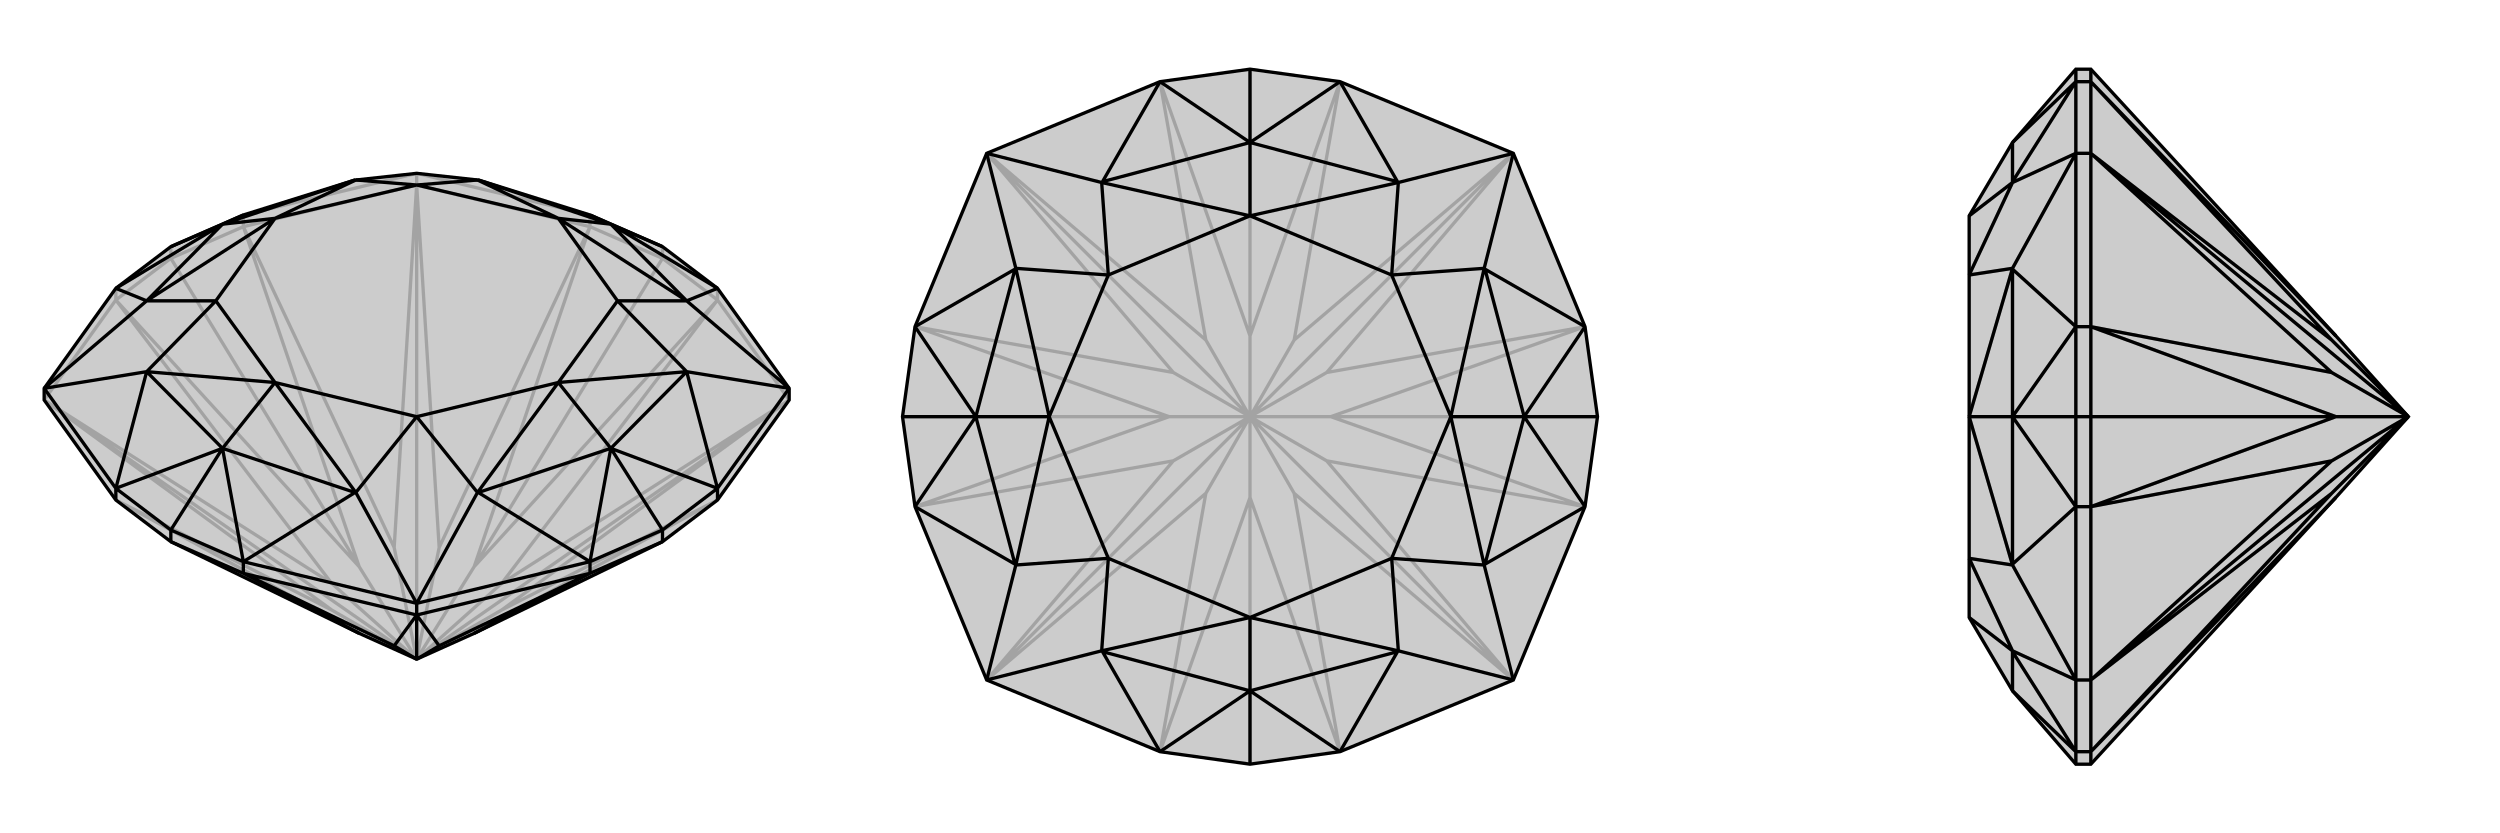
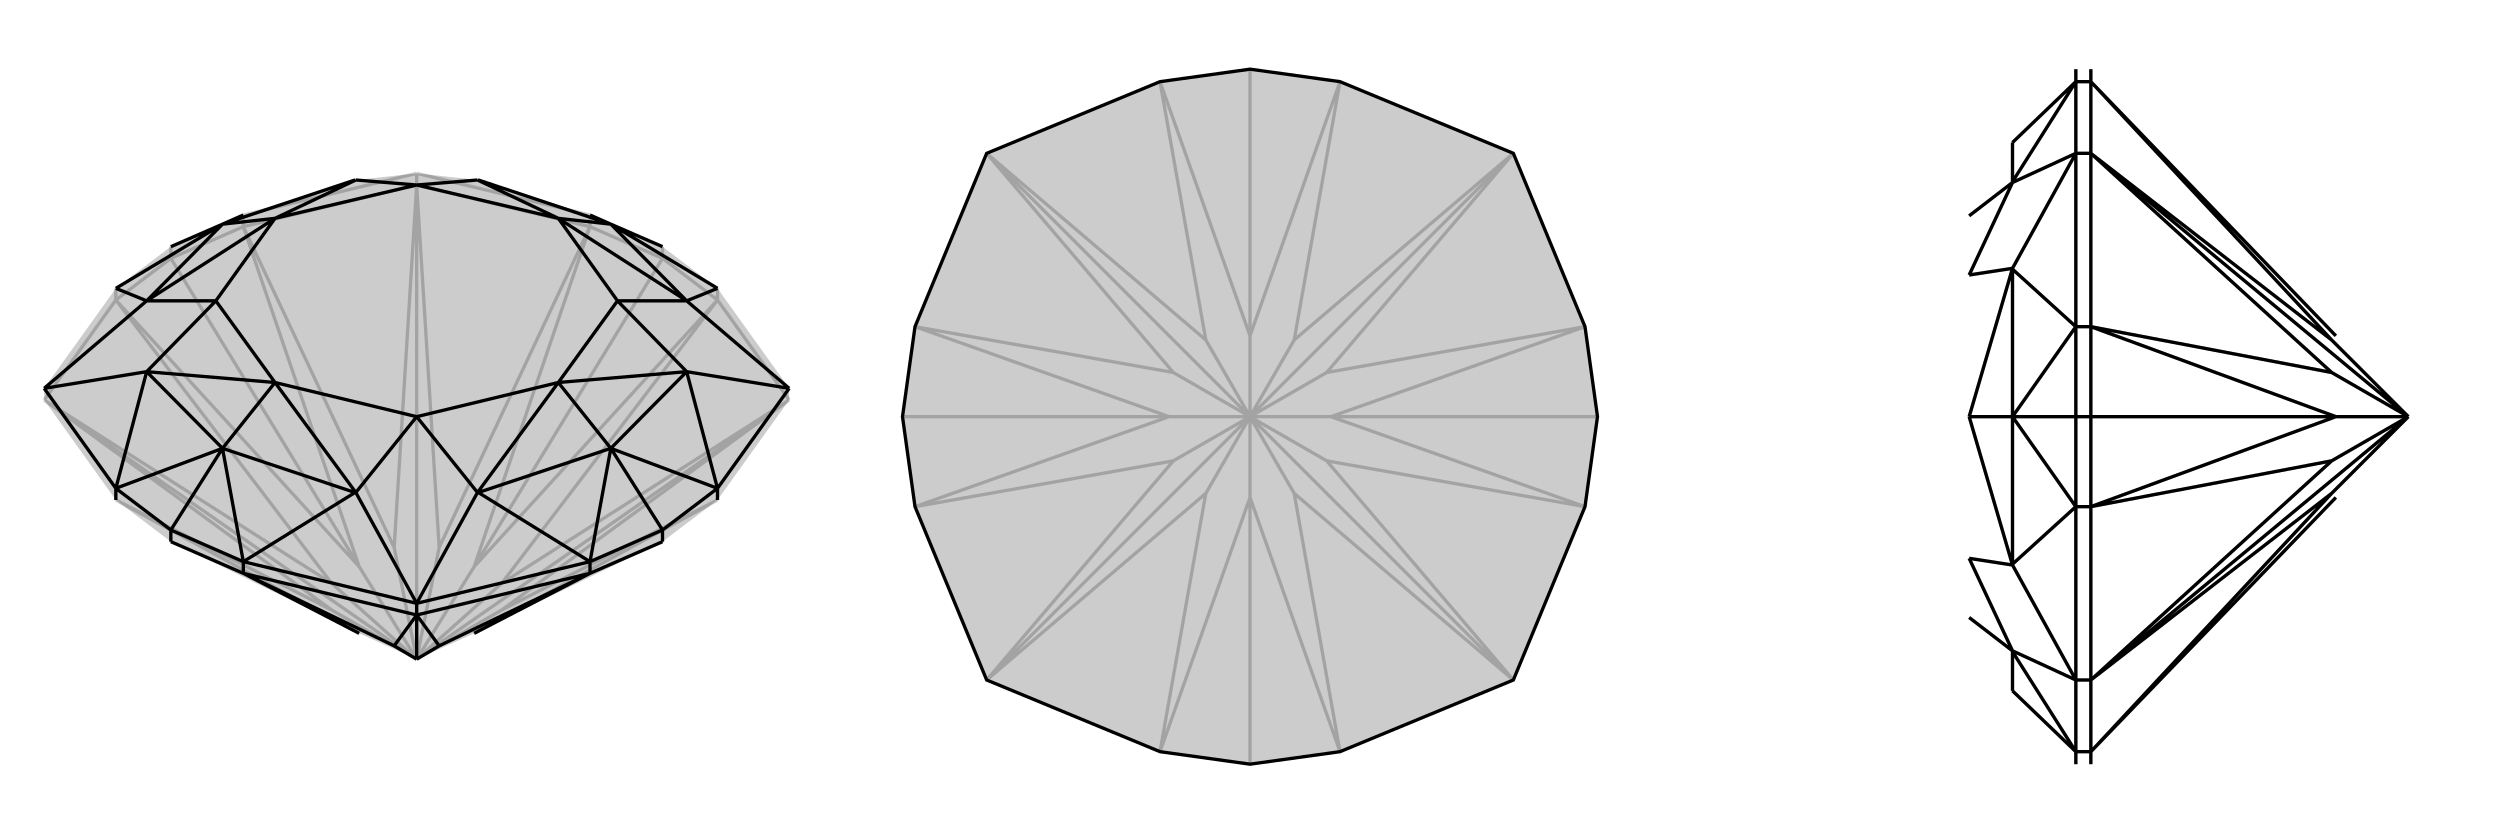
<svg xmlns="http://www.w3.org/2000/svg" viewBox="0 0 3000 1000">
  <g stroke="currentColor" stroke-width="4" fill="none" transform="translate(0 -27)">
    <path fill="currentColor" stroke="none" fill-opacity=".2" d="M139,627L53,507L53,493L139,373L205,323L292,285L292,285L426,243L427,243L500,235L573,243L574,243L708,285L708,285L795,323L861,373L947,493L947,507L861,627L795,677L569,787L500,818L431,787L205,677z" />
    <path stroke-opacity=".2" d="M139,387L139,373M205,337L205,323M292,299L292,285M500,249L500,235M708,299L708,285M795,337L795,323M861,387L861,373M205,337L139,387M205,337L292,299M205,337L431,707M795,337L708,299M795,337L861,387M795,337L569,707M139,387L53,507M292,299L500,249M708,299L500,249M861,387L947,507M139,627L431,787M139,627L398,759M708,299L569,707M708,299L527,684M569,707L861,387M861,387L602,727M569,707L500,818M139,387L431,707M139,387L398,727M292,299L431,707M292,299L473,684M431,707L500,818M861,627L569,787M861,627L602,759M53,507L398,759M398,759L500,818M53,507L398,727M500,818L398,727M53,507L500,818M500,249L473,684M500,818L473,684M500,249L527,684M500,818L527,684M500,818L500,249M947,507L602,727M500,818L602,727M947,507L602,759M500,818L602,759M500,818L947,507M292,285L500,235M708,285L500,235" />
-     <path d="M139,627L53,507L53,493L139,373L205,323L292,285L292,285L426,243L427,243L500,235L573,243L574,243L708,285L708,285L795,323L861,373L947,493L947,507L861,627L795,677L569,787L500,818L431,787L205,677z" />
    <path d="M139,627L139,613M861,627L861,613M795,677L795,663M708,715L708,701M500,765L500,751M205,677L205,663M292,715L292,701M795,677L708,715M205,677L292,715M708,715L500,765M292,715L500,765M292,715L431,787M292,715L473,802M708,715L569,787M708,715L527,802M500,765L527,802M500,818L527,802M500,765L473,802M500,818L473,802M500,818L500,765M861,613L795,663M795,663L708,701M795,663L733,565M205,663L292,701M205,663L139,613M205,663L267,565M205,323L267,296M795,323L733,296M861,373L861,373M861,613L947,493M861,613L861,613M708,701L500,751M708,701L708,701M292,701L500,751M292,701L292,701M139,613L53,493M139,613L139,613M139,373L139,373M861,373L733,296M861,373L824,388M861,613L733,565M861,613L824,473M708,701L733,565M708,701L574,618M292,701L267,565M292,701L426,618M139,613L267,565M139,613L176,473M139,373L267,296M139,373L176,388M292,285L267,296M708,285L733,296M947,493L824,388M947,493L824,473M500,751L573,618M500,751L427,618M53,493L176,473M53,493L176,388M824,388L824,388M733,296L824,388M824,473L824,473M733,565L824,473M574,618L573,618M733,565L574,618M733,565L670,486M426,618L427,618M267,565L426,618M176,473L176,473M267,565L176,473M267,565L330,486M176,388L176,388M267,296L176,388M267,296L426,243M267,296L330,289M733,296L574,243M733,296L670,289M824,388L741,388M824,388L670,289M824,473L741,388M824,473L670,486M573,618L500,527M573,618L670,486M427,618L500,527M427,618L330,486M176,473L259,388M176,473L330,486M176,388L259,388M176,388L330,289M427,243L500,249M427,243L330,289M573,243L500,249M573,243L670,289M741,388L670,289M741,388L670,486M500,527L670,486M500,527L330,486M259,388L330,486M259,388L330,289M500,249L330,289M500,249L670,289" />
  </g>
  <g stroke="currentColor" stroke-width="4" fill="none" transform="translate(1000 0)">
    <path fill="currentColor" stroke="none" fill-opacity=".2" d="M500,83L392,98L184,184L98,392L83,500L98,608L184,816L392,902L500,917L608,902L816,816L902,608L917,500L902,392L816,184L608,98z" />
    <path stroke-opacity=".2" d="M83,500L403,500M500,83L500,403M917,500L597,500M500,917L500,597M392,902L500,597M392,902L447,592M392,98L500,403M392,98L447,408M500,403L608,98M608,98L553,408M500,403L500,500M608,902L500,597M608,902L553,592M500,597L500,500M98,608L403,500M98,608L408,553M98,392L403,500M98,392L408,447M403,500L500,500M902,392L597,500M902,392L592,447M902,608L597,500M902,608L592,553M597,500L500,500M184,816L447,592M447,592L500,500M184,816L408,553M500,500L408,553M184,816L500,500M184,184L408,447M500,500L408,447M184,184L447,408M500,500L447,408M500,500L184,184M816,184L553,408M500,500L553,408M816,184L592,447M500,500L592,447M500,500L816,184M816,816L592,553M500,500L592,553M816,816L553,592M500,500L553,592M500,500L816,816" />
    <path d="M500,83L392,98L184,184L98,392L83,500L98,608L184,816L392,902L500,917L608,902L816,816L902,608L917,500L902,392L816,184L608,98z" />
-     <path d="M917,500L829,500M500,917L500,829M83,500L171,500M500,83L500,171M608,98L608,98M902,392L902,392M902,608L902,608M608,902L608,902M392,902L392,902M98,608L98,608M98,392L98,392M392,98L392,98M608,98L500,171M608,98L677,218M902,392L829,500M902,392L782,323M902,608L829,500M902,608L782,677M608,902L500,829M608,902L677,782M392,902L500,829M392,902L323,782M98,608L171,500M98,608L218,677M98,392L171,500M98,392L218,323M392,98L500,171M392,98L323,218M816,184L678,219M816,184L781,322M816,816L781,678M816,816L678,781M184,816L322,781M184,816L219,678M184,184L219,322M184,184L322,219M677,218L678,219M500,171L677,218M782,323L781,322M829,500L782,323M782,677L781,678M829,500L782,677M829,500L741,500M677,782L678,781M500,829L677,782M323,782L322,781M500,829L323,782M500,829L500,741M218,677L219,678M171,500L218,677M218,323L219,322M171,500L218,323M171,500L259,500M323,218L322,219M500,171L323,218M500,171L500,259M678,219L670,330M678,219L500,259M781,322L670,330M781,322L741,500M781,678L670,670M781,678L741,500M678,781L670,670M678,781L500,741M322,781L330,670M322,781L500,741M219,678L330,670M219,678L259,500M219,322L330,330M219,322L259,500M322,219L330,330M322,219L500,259M670,330L500,259M670,330L741,500M670,670L741,500M670,670L500,741M330,670L500,741M330,670L259,500M330,330L259,500M330,330L500,259" />
  </g>
  <g stroke="currentColor" stroke-width="4" fill="none" transform="translate(2000 0)">
-     <path fill="currentColor" stroke="none" fill-opacity=".2" d="M803,597L890,500L803,403L509,83L491,83L415,171L363,259L363,330L363,500L363,670L363,741L415,829L491,917L509,917z" />
    <path stroke-opacity=".2" d="M509,902L491,902M509,816L491,816M509,608L491,608M509,500L491,500M509,392L491,392M509,184L491,184M509,98L491,98M509,917L509,902M509,500L509,608M509,500L509,392M509,500L803,500M509,83L509,98M509,902L509,816M509,608L509,816M509,392L509,184M509,98L509,184M509,902L803,597M509,902L798,592M509,98L803,403M509,98L798,408M509,608L803,500M509,608L798,553M509,392L803,500M509,392L798,447M803,500L890,500M509,816L798,592M798,592L890,500M509,816L798,553M890,500L798,553M509,816L890,500M509,184L798,447M890,500L798,447M509,184L798,408M890,500L798,408M890,500L509,184M491,917L491,902M491,608L491,500M491,500L491,392M491,500L415,500M491,98L491,83M491,902L491,816M491,902L491,902M491,608L491,816M491,608L491,608M491,392L491,184M491,392L491,392M491,98L491,184M491,98L491,98M491,902L415,829M491,902L415,782M491,608L415,500M491,608L415,677M491,392L415,500M491,392L415,323M491,98L415,171M491,98L415,218M491,816L415,781M491,816L415,678M491,184L415,322M491,184L415,219M415,782L415,781M415,829L415,782M415,677L415,678M415,500L415,677M415,323L415,322M415,500L415,323M415,500L363,500M415,218L415,219M415,171L415,218M415,781L363,670M415,781L363,741M415,678L363,670M415,678L363,500M415,322L363,330M415,322L363,500M415,219L363,330M415,219L363,259" />
-     <path d="M803,597L890,500L803,403L509,83L491,83L415,171L363,259L363,330L363,500L363,670L363,741L415,829L491,917L509,917z" />
    <path d="M509,98L491,98M509,184L491,184M509,392L491,392M509,500L491,500M509,608L491,608M509,816L491,816M509,902L491,902M509,83L509,98M509,500L509,392M509,500L509,608M509,500L803,500M509,917L509,902M509,98L509,184M509,392L509,184M509,608L509,816M509,902L509,816M803,403L509,98M509,98L798,408M509,902L803,597M509,902L798,592M509,392L803,500M509,392L798,447M509,608L803,500M509,608L798,553M803,500L890,500M509,184L798,408M890,500L798,408M509,184L798,447M890,500L798,447M890,500L509,184M509,816L798,553M890,500L798,553M509,816L798,592M890,500L798,592M890,500L509,816M491,98L491,83M491,392L491,500M491,500L491,608M491,500L415,500M491,917L491,902M491,98L491,184M491,98L491,98M491,392L491,184M491,392L491,392M491,608L491,816M491,608L491,608M491,902L491,816M491,902L491,902M491,98L415,171M491,98L415,218M491,392L415,500M491,392L415,323M491,608L415,500M491,608L415,677M491,902L415,829M491,902L415,782M491,184L415,219M491,184L415,322M491,816L415,678M491,816L415,781M415,218L415,219M415,171L415,218M415,323L415,322M415,500L415,323M415,677L415,678M415,500L415,677M415,500L363,500M415,782L415,781M415,829L415,782M415,219L363,330M415,219L363,259M415,322L363,330M415,322L363,500M415,678L363,670M415,678L363,500M415,781L363,670M415,781L363,741" />
  </g>
</svg>